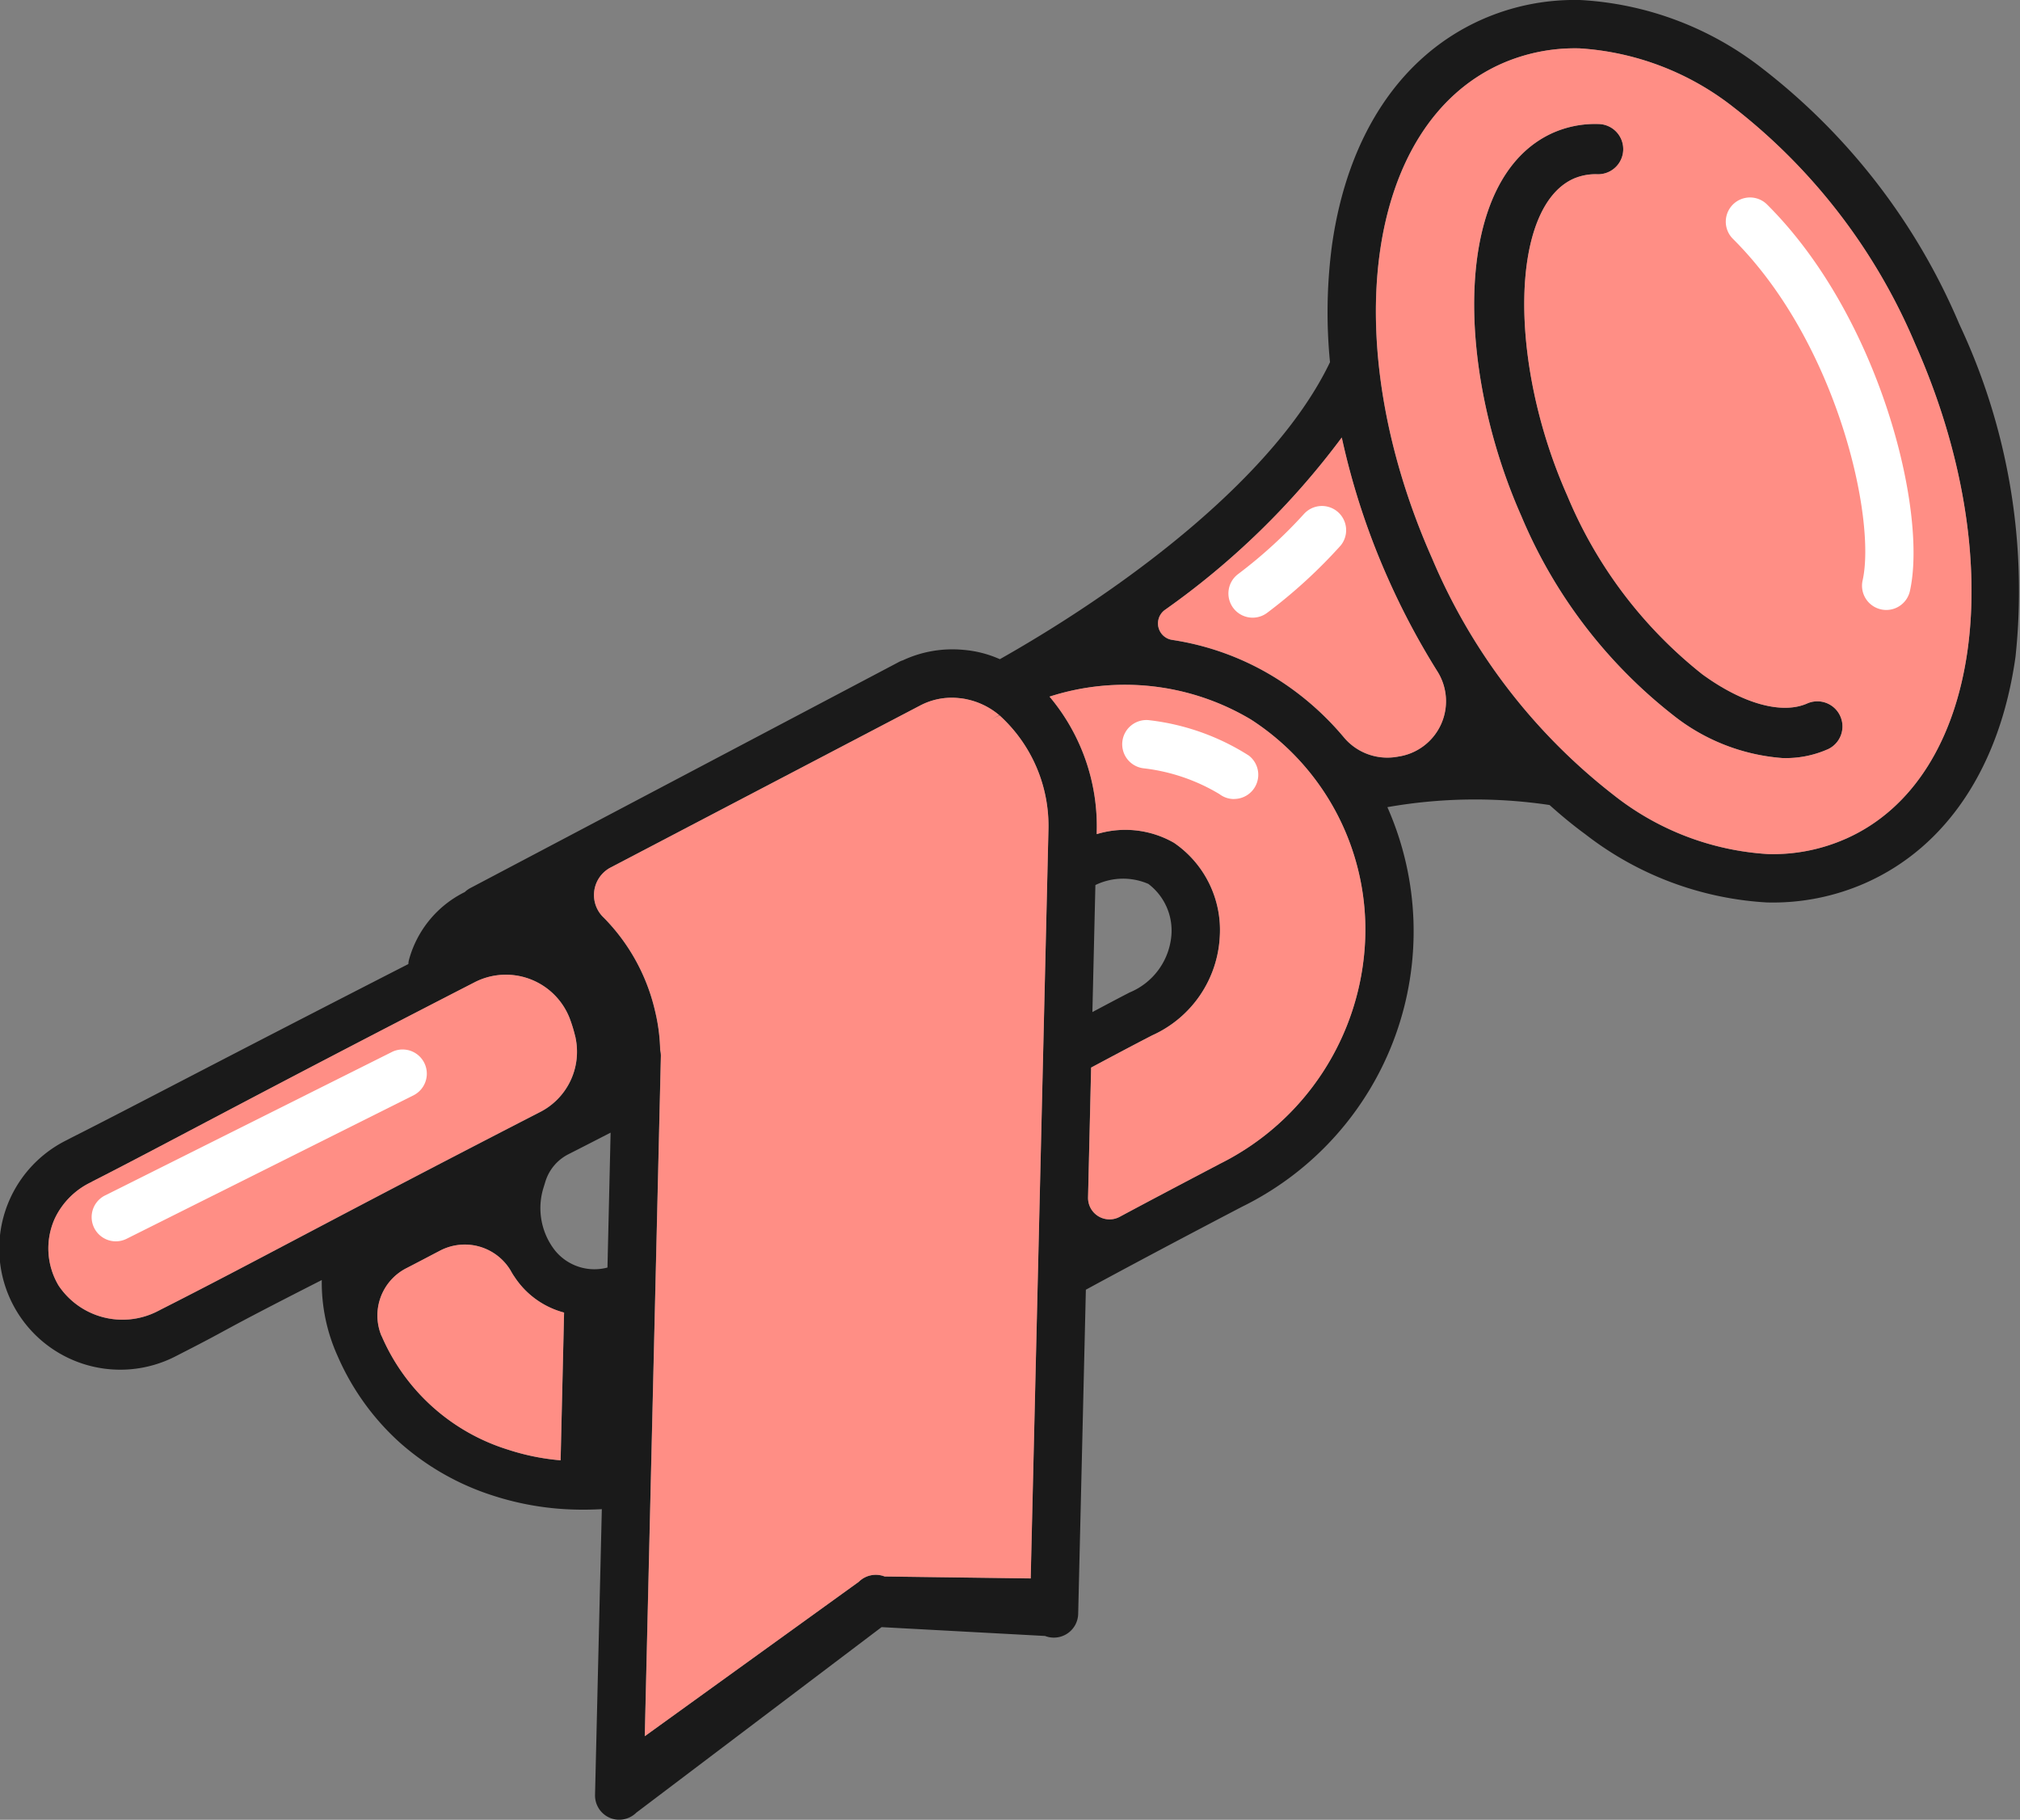
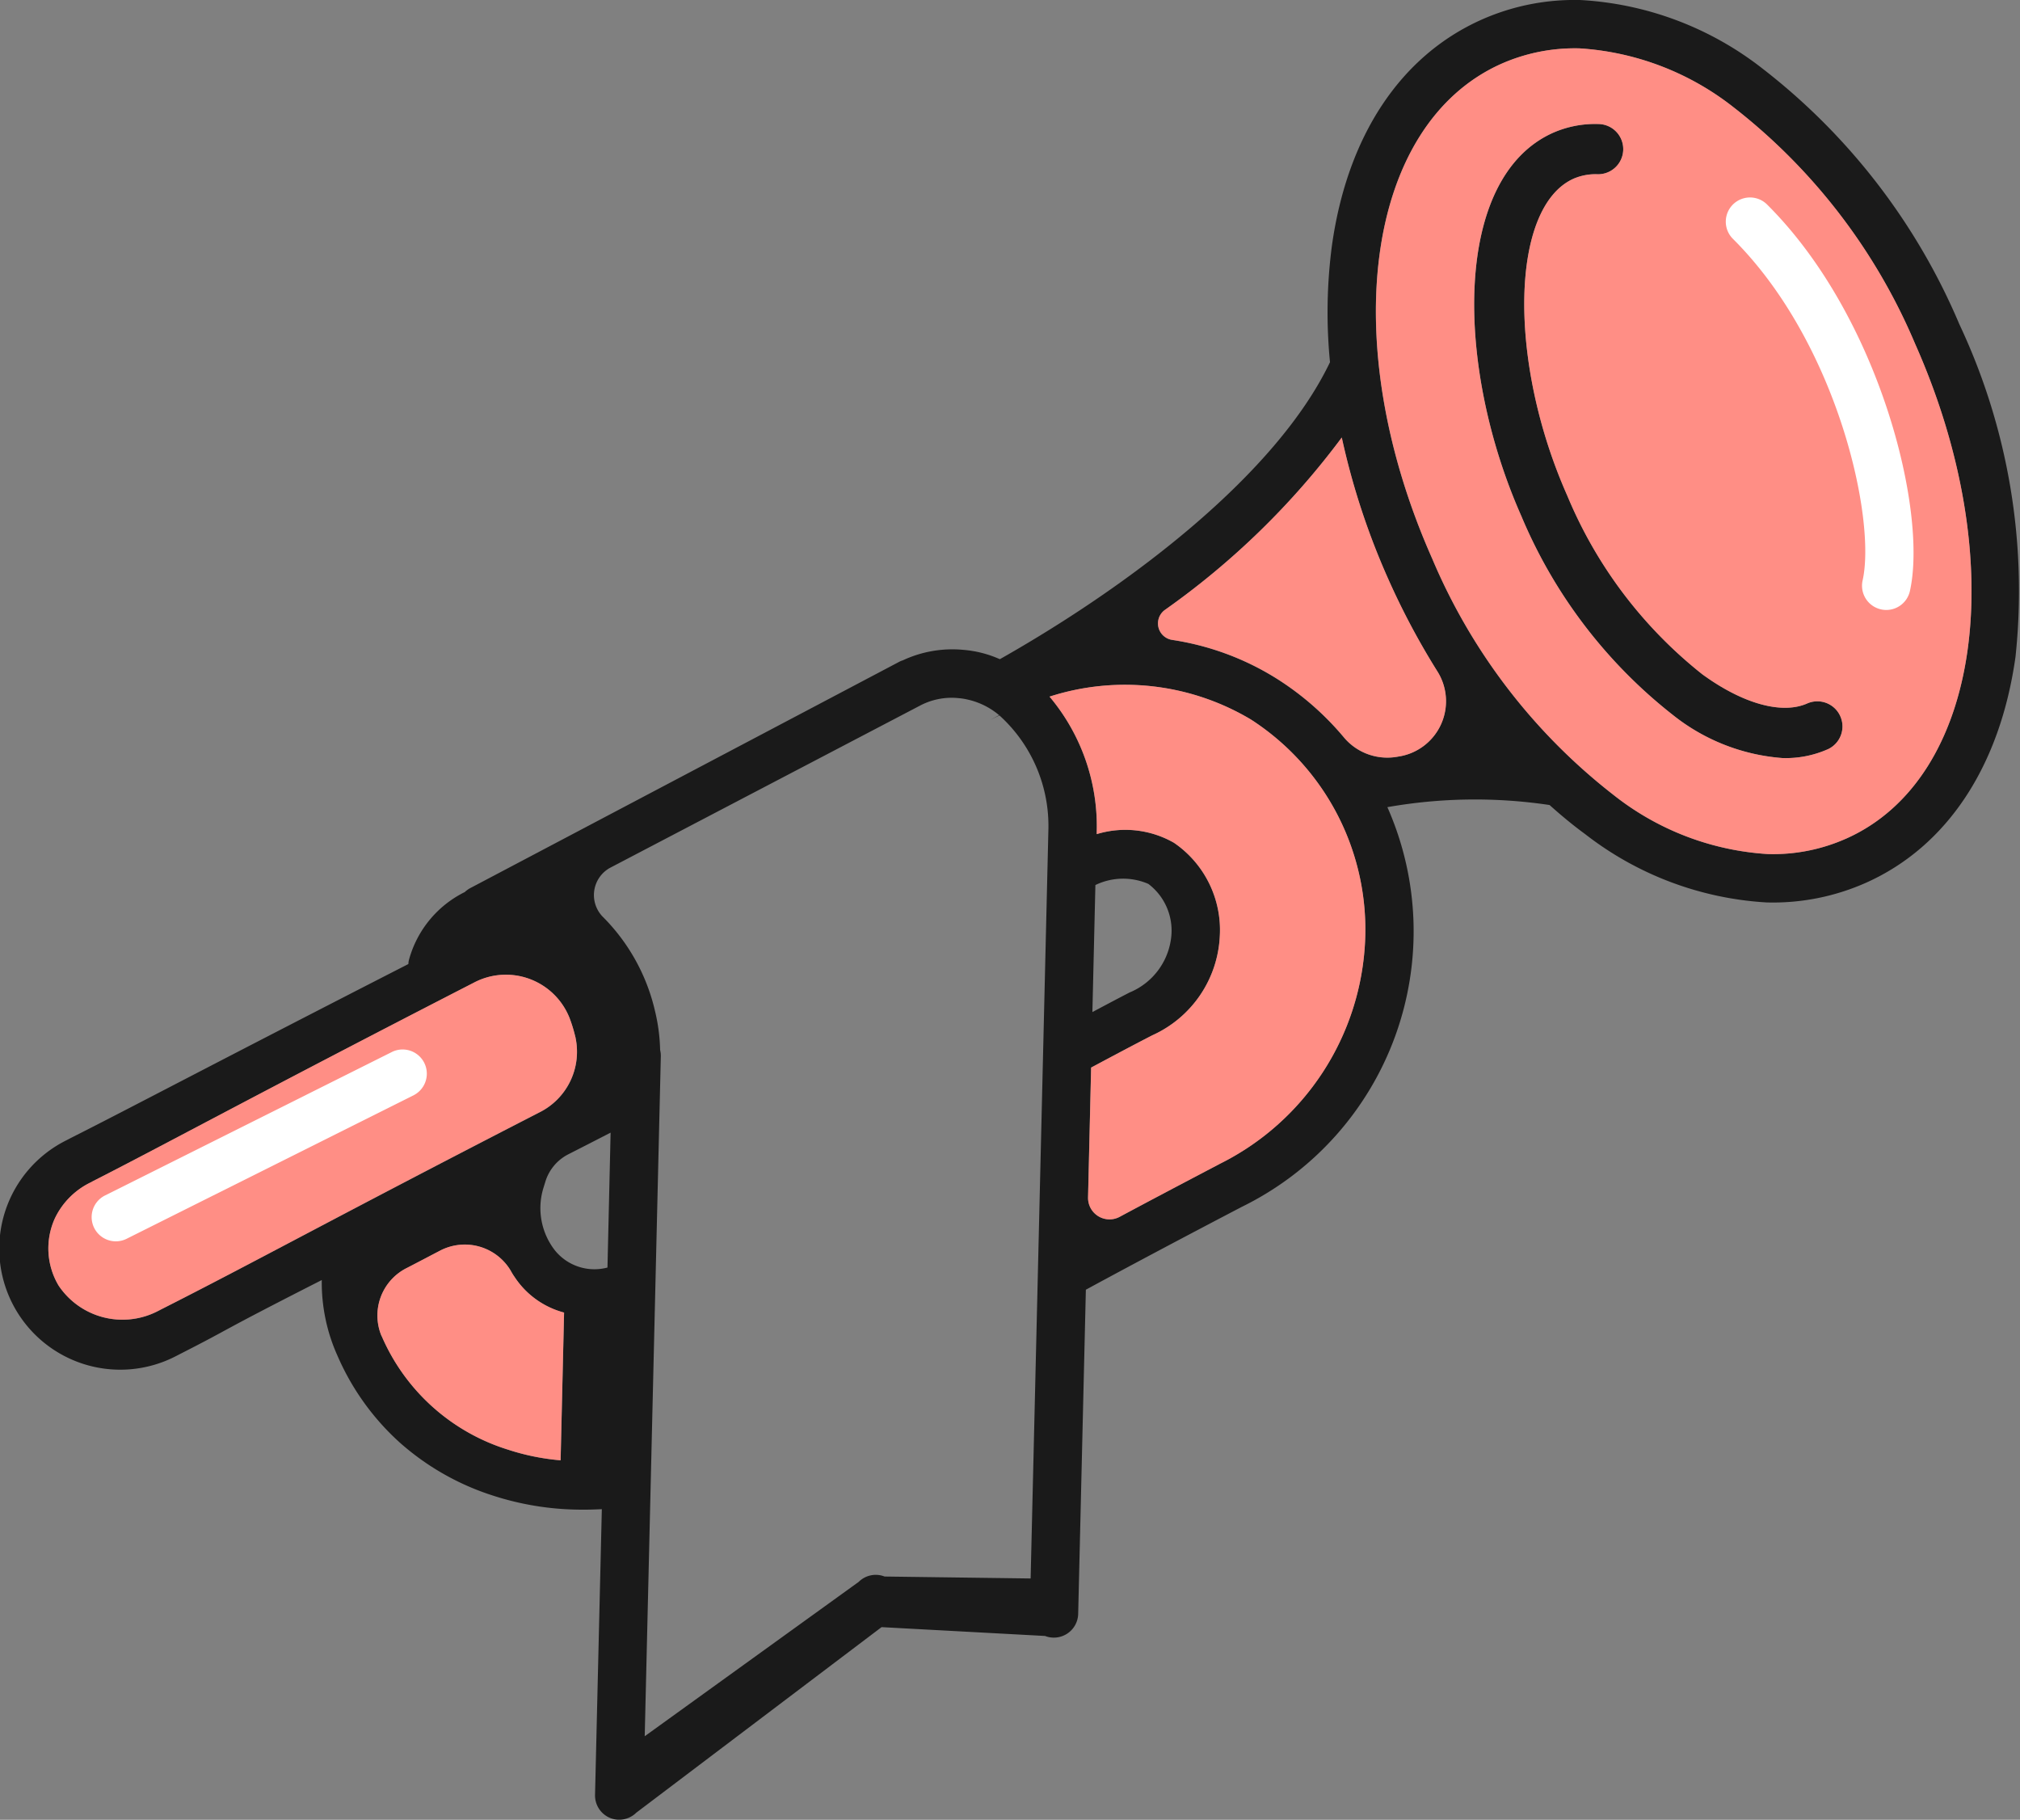
<svg xmlns="http://www.w3.org/2000/svg" width="86.274" height="77.707" viewBox="0 0 86.274 77.707">
  <rect x="0" y="0" width="86.274" height="77.707" fill="#808080" stroke="none" />
  <g id="Gruppe_125" data-name="Gruppe 125" transform="translate(-1747.532 -1504.197)">
    <g id="Gruppe_120" data-name="Gruppe 120" transform="translate(1747.532 1504.197)">
      <g id="Gruppe_111" data-name="Gruppe 111" transform="translate(62.962 5.295)">
        <path id="Pfad_103" data-name="Pfad 103" d="M1848.938,1538.161a4.428,4.428,0,0,1-1.928.37,8.524,8.524,0,0,1-4.677-1.84,21.2,21.2,0,0,1-6.468-8.486c-2.826-6.364-2.955-14.459,1.359-16.377a4.459,4.459,0,0,1,1.943-.37,1.072,1.072,0,1,1-.051,2.144,2.358,2.358,0,0,0-1.018.188c-2.7,1.2-2.833,7.784-.271,13.543a19.053,19.053,0,0,0,5.766,7.623c1.729,1.259,3.4,1.722,4.479,1.244a1.072,1.072,0,1,1,.866,1.962Z" transform="translate(-1833.847 -1511.456)" fill="#1a1a1a" />
      </g>
      <g id="Gruppe_112" data-name="Gruppe 112">
        <path id="Pfad_104" data-name="Pfad 104" d="M1831.217,1518.045a27.183,27.183,0,0,0-8.417-10.926,13.858,13.858,0,0,0-7.753-2.92,9.774,9.774,0,0,0-4.229.834c-3.474,1.545-5.744,4.971-6.4,9.655a21.838,21.838,0,0,0-.082,4.974c-2.28,4.769-8.455,9.489-14.1,12.683a4.773,4.773,0,0,0-1.573-.4,5,5,0,0,0-2.572.449.918.918,0,0,0-.191.083l-18.31,9.657a1.105,1.105,0,0,0-.208.155,4.565,4.565,0,0,0-2.382,2.891.773.773,0,0,0-.026.182c-8.435,4.317-11.738,6.077-14.419,7.429l-.192.1a5.168,5.168,0,1,0,4.677,9.217l.243-.125c2.3-1.172,1.347-.764,5.992-3.127a7.62,7.62,0,0,0,.668,3.226,10.743,10.743,0,0,0,2.648,3.7,11.052,11.052,0,0,0,3.989,2.276,12.291,12.291,0,0,0,3.561.6h.007c.357.009.722,0,1.088-.018l-.29,12.2a1.039,1.039,0,0,0,.626.978,1,1,0,0,0,.385.082,1.041,1.041,0,0,0,.751-.3l10.476-7.923,6.981.377a1.039,1.039,0,0,0,1.416-.937l.328-13.848c1.892-1.027,4.1-2.2,6.666-3.541a13.1,13.1,0,0,0,6.212-17.065,21.548,21.548,0,0,1,6.927-.091c.493.442,1,.863,1.517,1.24a13.934,13.934,0,0,0,7.753,2.92,9.777,9.777,0,0,0,4.23-.834c3.474-1.545,5.744-4.979,6.4-9.655A26.718,26.718,0,0,0,1831.217,1518.045Zm-76.866,42.1-.125.063a3.283,3.283,0,0,1-4.191-1.114,3.1,3.1,0,0,1-.158-2.871,3.265,3.265,0,0,1,1.554-1.546l.06-.035c3.02-1.534,6.99-3.709,16.289-8.486a2.924,2.924,0,0,1,4.073,1.5,6.314,6.314,0,0,1,.251.816c.007.007.007.015.007.029a2.89,2.89,0,0,1-1.543,3.2C1761.814,1556.2,1758.471,1558.057,1754.351,1560.141Zm17.126,6.411a9.839,9.839,0,0,1-2.244-.455,8.673,8.673,0,0,1-5.394-4.841c-.007-.007-.007-.015-.014-.022a2.266,2.266,0,0,1,1.068-2.886c.451-.231.938-.489,1.433-.747a2.283,2.283,0,0,1,3.015.845c.049.089.1.178.168.274a3.645,3.645,0,0,0,2.116,1.524Zm2-8.234a2.168,2.168,0,0,1-2.244-.732,2.933,2.933,0,0,1-.5-2.638l.087-.282a1.951,1.951,0,0,1,.991-1.187c.605-.307,1.2-.613,1.8-.921Zm18.073,13.277-6.237-.083a1.034,1.034,0,0,0-1.107.229l-9.138,6.591.688-29.046a1.077,1.077,0,0,0-.01-.153l-.02-.11a7.793,7.793,0,0,0-.216-1.647,8.338,8.338,0,0,0-2.175-3.977l-.014-.015a1.327,1.327,0,0,1,.262-2.132l13.188-6.9c.007,0,.007-.007.015-.007a2.892,2.892,0,0,1,1.708-.339,2.426,2.426,0,0,1,.334.052,3.151,3.151,0,0,1,1.378.675c-.133.07-.259.139-.377.2.133-.063.259-.133.392-.188a6.363,6.363,0,0,1,2.087,4.909Zm8.059-17.693c-1.544.81-2.963,1.557-4.264,2.255a.917.917,0,0,1-1.344-.834l.131-5.542c.85-.454,1.714-.915,2.608-1.376a4.9,4.9,0,0,0,2.888-4.236,4.511,4.511,0,0,0-1.956-3.986,4.181,4.181,0,0,0-3.3-.371l0-.095a8.6,8.6,0,0,0-2.016-5.776,10.5,10.5,0,0,1,8.6.977,10.672,10.672,0,0,1,4.876,9.484A11.2,11.2,0,0,1,1799.613,1553.9Zm-5.421-6.491.128-5.426a2.713,2.713,0,0,1,2.263-.048,2.5,2.5,0,0,1,.986,2.154,2.9,2.9,0,0,1-1.789,2.482C1795.241,1546.853,1794.717,1547.132,1794.192,1547.411Zm13.042-10.905-.125.019a2.421,2.421,0,0,1-2.2-.87,12.285,12.285,0,0,0-2.86-2.49,11.678,11.678,0,0,0-4.448-1.645.711.711,0,0,1-.319-1.277,33.374,33.374,0,0,0,7.558-7.365,31.048,31.048,0,0,0,1.973,6.015,31.708,31.708,0,0,0,2.1,3.954A2.389,2.389,0,0,1,1807.234,1536.506Zm19.143,3.5a7.66,7.66,0,0,1-3.342.657,11.778,11.778,0,0,1-6.58-2.519,25.179,25.179,0,0,1-7.75-10.093c-4.121-9.276-2.829-18.556,2.953-21.133a7.766,7.766,0,0,1,3.342-.658,11.834,11.834,0,0,1,6.58,2.52,25.205,25.205,0,0,1,7.75,10.1C1833.451,1528.16,1832.158,1537.44,1826.377,1540.01Z" transform="translate(-1747.532 -1504.197)" fill="#1a1a1a" />
      </g>
      <g id="Gruppe_113" data-name="Gruppe 113" transform="translate(58.765 2.064)">
        <path id="Pfad_105" data-name="Pfad 105" d="M1851.126,1519.648a25.205,25.205,0,0,0-7.75-10.1,11.834,11.834,0,0,0-6.58-2.52,7.765,7.765,0,0,0-3.342.658c-5.781,2.577-7.074,11.857-2.953,21.133a25.177,25.177,0,0,0,7.75,10.093,11.778,11.778,0,0,0,6.58,2.519,7.659,7.659,0,0,0,3.342-.657C1853.955,1538.206,1855.247,1528.926,1851.126,1519.648Zm-3.745,17.314a4.428,4.428,0,0,1-1.928.37,8.524,8.524,0,0,1-4.677-1.84,21.2,21.2,0,0,1-6.468-8.486c-2.826-6.364-2.955-14.459,1.359-16.377a4.459,4.459,0,0,1,1.943-.37,1.072,1.072,0,1,1-.051,2.144,2.358,2.358,0,0,0-1.018.188c-2.7,1.2-2.833,7.784-.271,13.543a19.053,19.053,0,0,0,5.766,7.623c1.729,1.259,3.4,1.722,4.479,1.244a1.072,1.072,0,1,1,.866,1.962Z" transform="translate(-1828.094 -1507.027)" fill="#ff8e85" />
      </g>
      <g id="Gruppe_114" data-name="Gruppe 114" transform="translate(49.461 18.681)">
        <path id="Pfad_106" data-name="Pfad 106" d="M1825.58,1543.435l-.125.019a2.421,2.421,0,0,1-2.2-.87,12.289,12.289,0,0,0-2.86-2.49,11.681,11.681,0,0,0-4.448-1.645.711.711,0,0,1-.32-1.277,33.38,33.38,0,0,0,7.559-7.365,31.031,31.031,0,0,0,1.973,6.015,31.676,31.676,0,0,0,2.1,3.954A2.389,2.389,0,0,1,1825.58,1543.435Z" transform="translate(-1815.339 -1529.807)" fill="#ff8e85" />
      </g>
      <g id="Gruppe_115" data-name="Gruppe 115" transform="translate(44.826 29.255)">
        <path id="Pfad_107" data-name="Pfad 107" d="M1822.462,1555.255a11.2,11.2,0,0,1-6.223,9.5c-1.544.81-2.963,1.557-4.264,2.255a.917.917,0,0,1-1.344-.834l.131-5.542c.85-.454,1.714-.915,2.608-1.376a4.9,4.9,0,0,0,2.888-4.236,4.511,4.511,0,0,0-1.956-3.986,4.181,4.181,0,0,0-3.3-.371l0-.095a8.6,8.6,0,0,0-2.016-5.776,10.5,10.5,0,0,1,8.6.977A10.671,10.671,0,0,1,1822.462,1555.255Z" transform="translate(-1808.985 -1544.303)" fill="#ff8e85" />
      </g>
      <g id="Gruppe_116" data-name="Gruppe 116" transform="translate(2.065 41.625)">
        <path id="Pfad_108" data-name="Pfad 108" d="M1771.332,1567.135c-8.753,4.5-12.095,6.361-16.216,8.445l-.125.063a3.283,3.283,0,0,1-4.191-1.114,3.1,3.1,0,0,1-.158-2.871,3.265,3.265,0,0,1,1.554-1.546l.06-.035c3.02-1.534,6.99-3.709,16.289-8.486a2.924,2.924,0,0,1,4.073,1.5,6.314,6.314,0,0,1,.251.816c.007.007.007.015.007.029A2.89,2.89,0,0,1,1771.332,1567.135Z" transform="translate(-1750.363 -1561.261)" fill="#ff8e85" />
      </g>
      <g id="Gruppe_117" data-name="Gruppe 117" transform="translate(16.115 53.144)">
        <path id="Pfad_109" data-name="Pfad 109" d="M1777.6,1579.955l-.149,6.308a9.84,9.84,0,0,1-2.244-.455,8.672,8.672,0,0,1-5.394-4.841c-.007-.007-.007-.015-.014-.022a2.267,2.267,0,0,1,1.068-2.886c.451-.231.938-.489,1.433-.747a2.283,2.283,0,0,1,3.016.845c.049.089.1.178.168.274A3.645,3.645,0,0,0,1777.6,1579.955Z" transform="translate(-1769.624 -1577.052)" fill="#ff8e85" />
      </g>
      <g id="Gruppe_118" data-name="Gruppe 118" transform="translate(25.372 29.795)">
-         <path id="Pfad_110" data-name="Pfad 110" d="M1801.722,1550.706l-.757,31.941-6.237-.083a1.033,1.033,0,0,0-1.107.229l-9.138,6.591.688-29.046a1.077,1.077,0,0,0-.01-.153l-.02-.11a7.8,7.8,0,0,0-.216-1.647,8.338,8.338,0,0,0-2.175-3.977l-.015-.015a1.327,1.327,0,0,1,.263-2.132l13.188-6.9c.007,0,.007-.007.015-.007a2.892,2.892,0,0,1,1.708-.339,2.431,2.431,0,0,1,.334.052,3.151,3.151,0,0,1,1.378.675c-.133.07-.259.139-.377.2.133-.063.259-.133.392-.188A6.363,6.363,0,0,1,1801.722,1550.706Z" transform="translate(-1782.315 -1545.043)" fill="#ff8e85" />
-       </g>
+         </g>
      <g id="Gruppe_119" data-name="Gruppe 119" transform="translate(41.876 30.941)">
        <path id="Pfad_111" data-name="Pfad 111" d="M1804.94,1546.63h0l.031-.016-.019.01Z" transform="translate(-1804.94 -1546.614)" fill="#1a1a1a" />
      </g>
    </g>
    <g id="Gruppe_121" data-name="Gruppe 121" transform="translate(1821.24 1512.628)">
      <path id="Pfad_112" data-name="Pfad 112" d="M1855.433,1533.37a1.021,1.021,0,0,1-.228-.026,1.034,1.034,0,0,1-.782-1.235c.587-2.615-1.069-10.139-5.539-14.586a1.034,1.034,0,1,1,1.459-1.466c4.819,4.793,6.861,13.109,6.1,16.505A1.034,1.034,0,0,1,1855.433,1533.37Z" transform="translate(-1848.579 -1515.755)" fill="#fff" />
    </g>
    <g id="Gruppe_122" data-name="Gruppe 122" transform="translate(1751.444 1548.996)">
      <path id="Pfad_113" data-name="Pfad 113" d="M1753.93,1573.819a1.034,1.034,0,0,1-.462-1.958l12.278-6.139a1.034,1.034,0,0,1,.924,1.849l-12.278,6.139A1.036,1.036,0,0,1,1753.93,1573.819Z" transform="translate(-1752.896 -1565.612)" fill="#fff" />
    </g>
    <g id="Gruppe_123" data-name="Gruppe 123" transform="translate(1799.998 1525.785)">
-       <path id="Pfad_114" data-name="Pfad 114" d="M1820.492,1538.579a1.034,1.034,0,0,1-.634-1.851,20.343,20.343,0,0,0,2.818-2.568,1.034,1.034,0,0,1,1.582,1.331,21.872,21.872,0,0,1-3.134,2.872A1.032,1.032,0,0,1,1820.492,1538.579Z" transform="translate(-1819.458 -1533.792)" fill="#fff" />
-     </g>
+       </g>
    <g id="Gruppe_124" data-name="Gruppe 124" transform="translate(1795.477 1534.948)">
-       <path id="Pfad_115" data-name="Pfad 115" d="M1818.023,1549.722a1.03,1.03,0,0,1-.627-.212,8.078,8.078,0,0,0-3.23-1.1,1.034,1.034,0,1,1,.255-2.052,10.061,10.061,0,0,1,4.229,1.506,1.034,1.034,0,0,1-.628,1.855Z" transform="translate(-1813.26 -1546.353)" fill="#fff" />
-     </g>
+       </g>
  </g>
</svg>